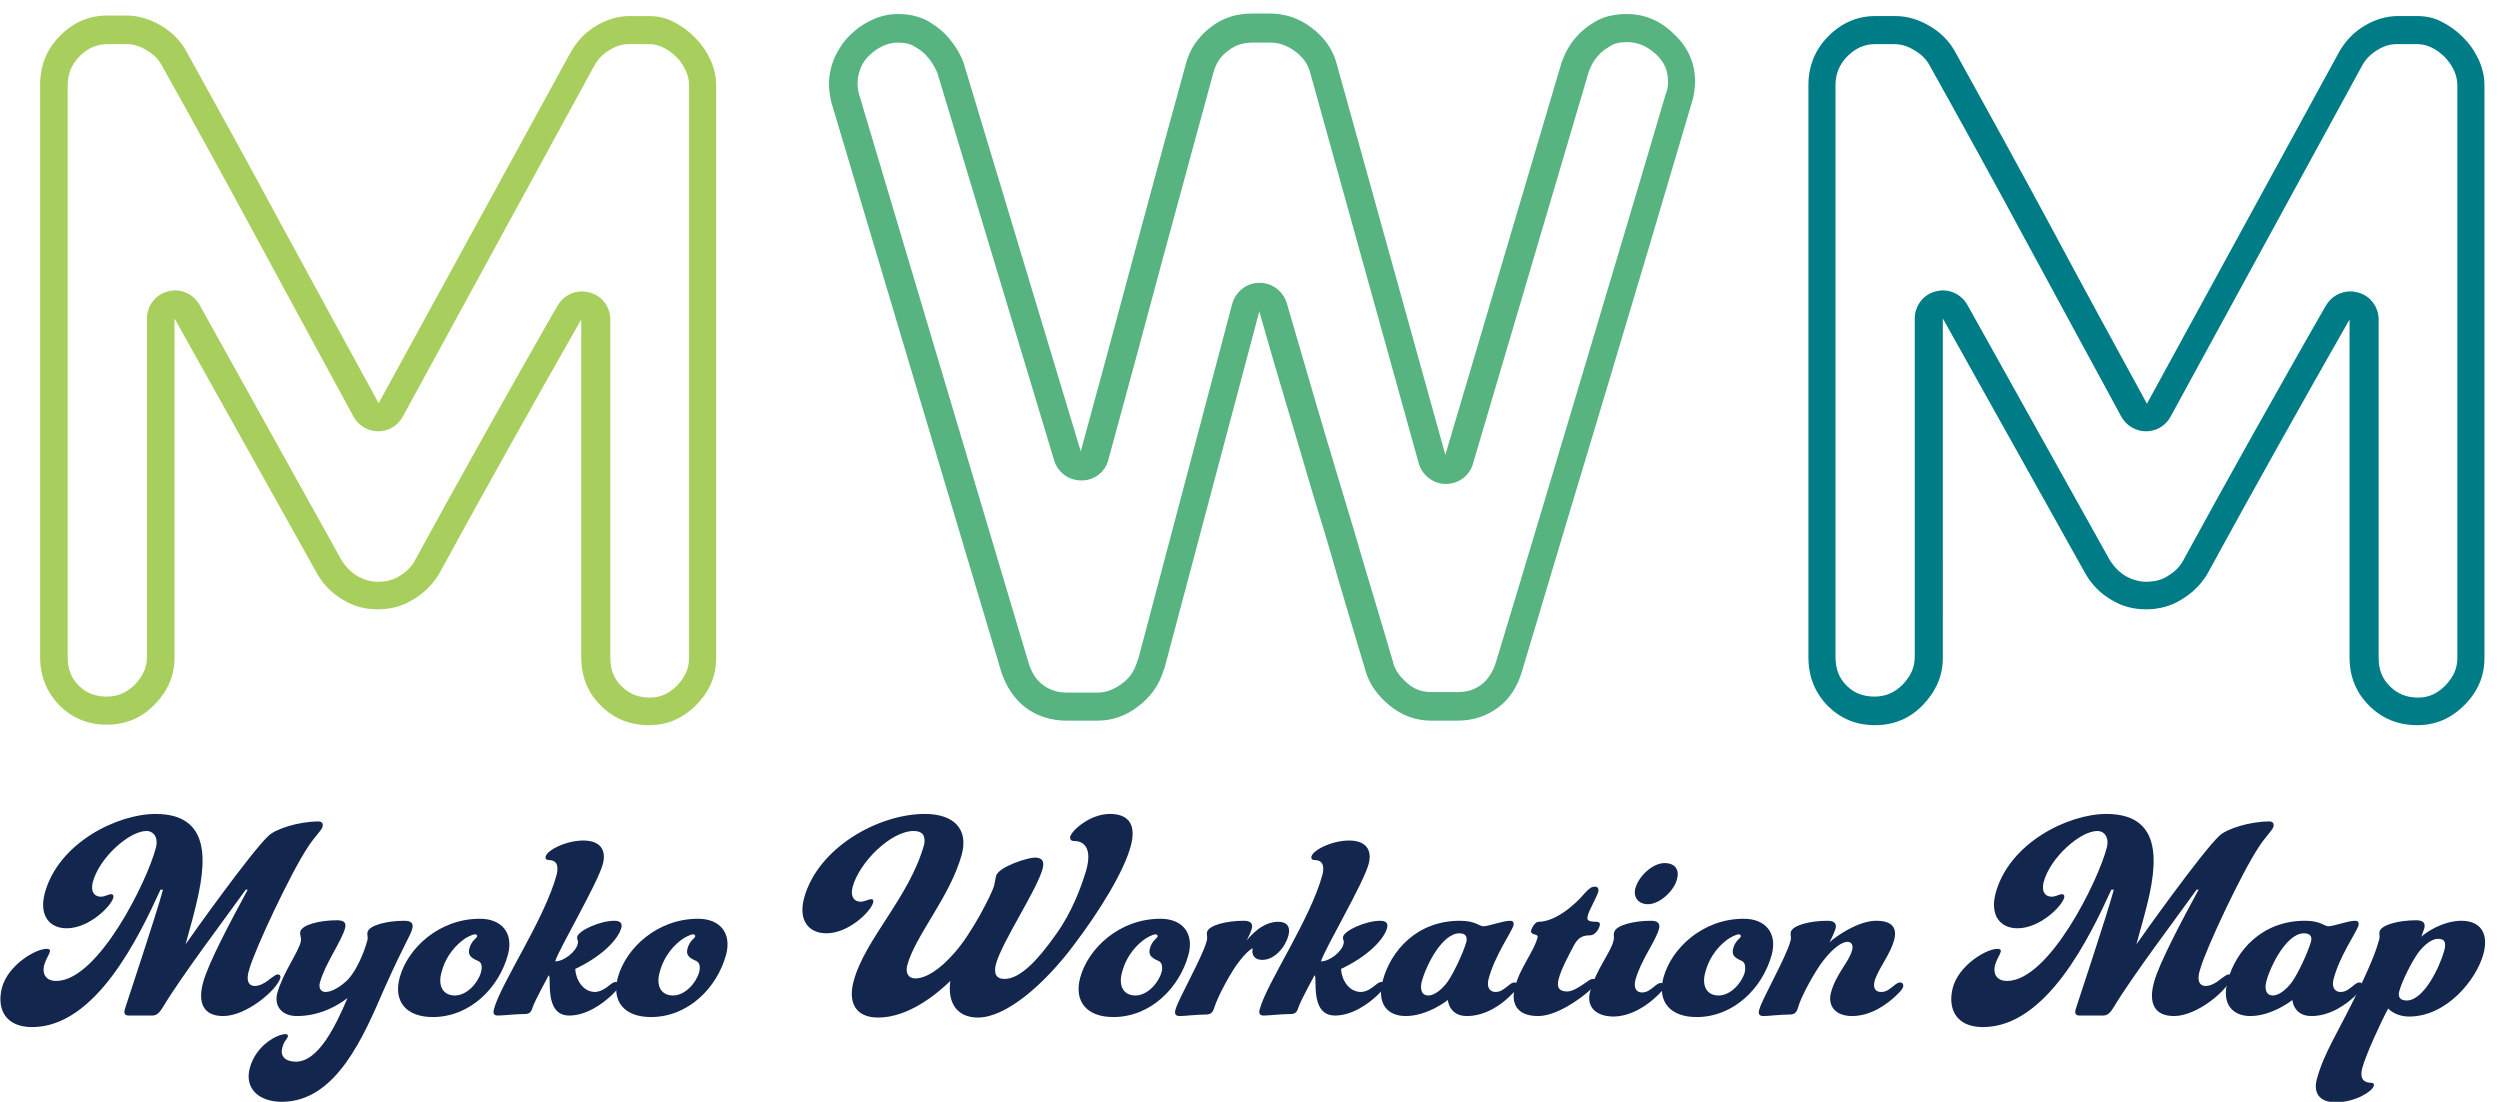
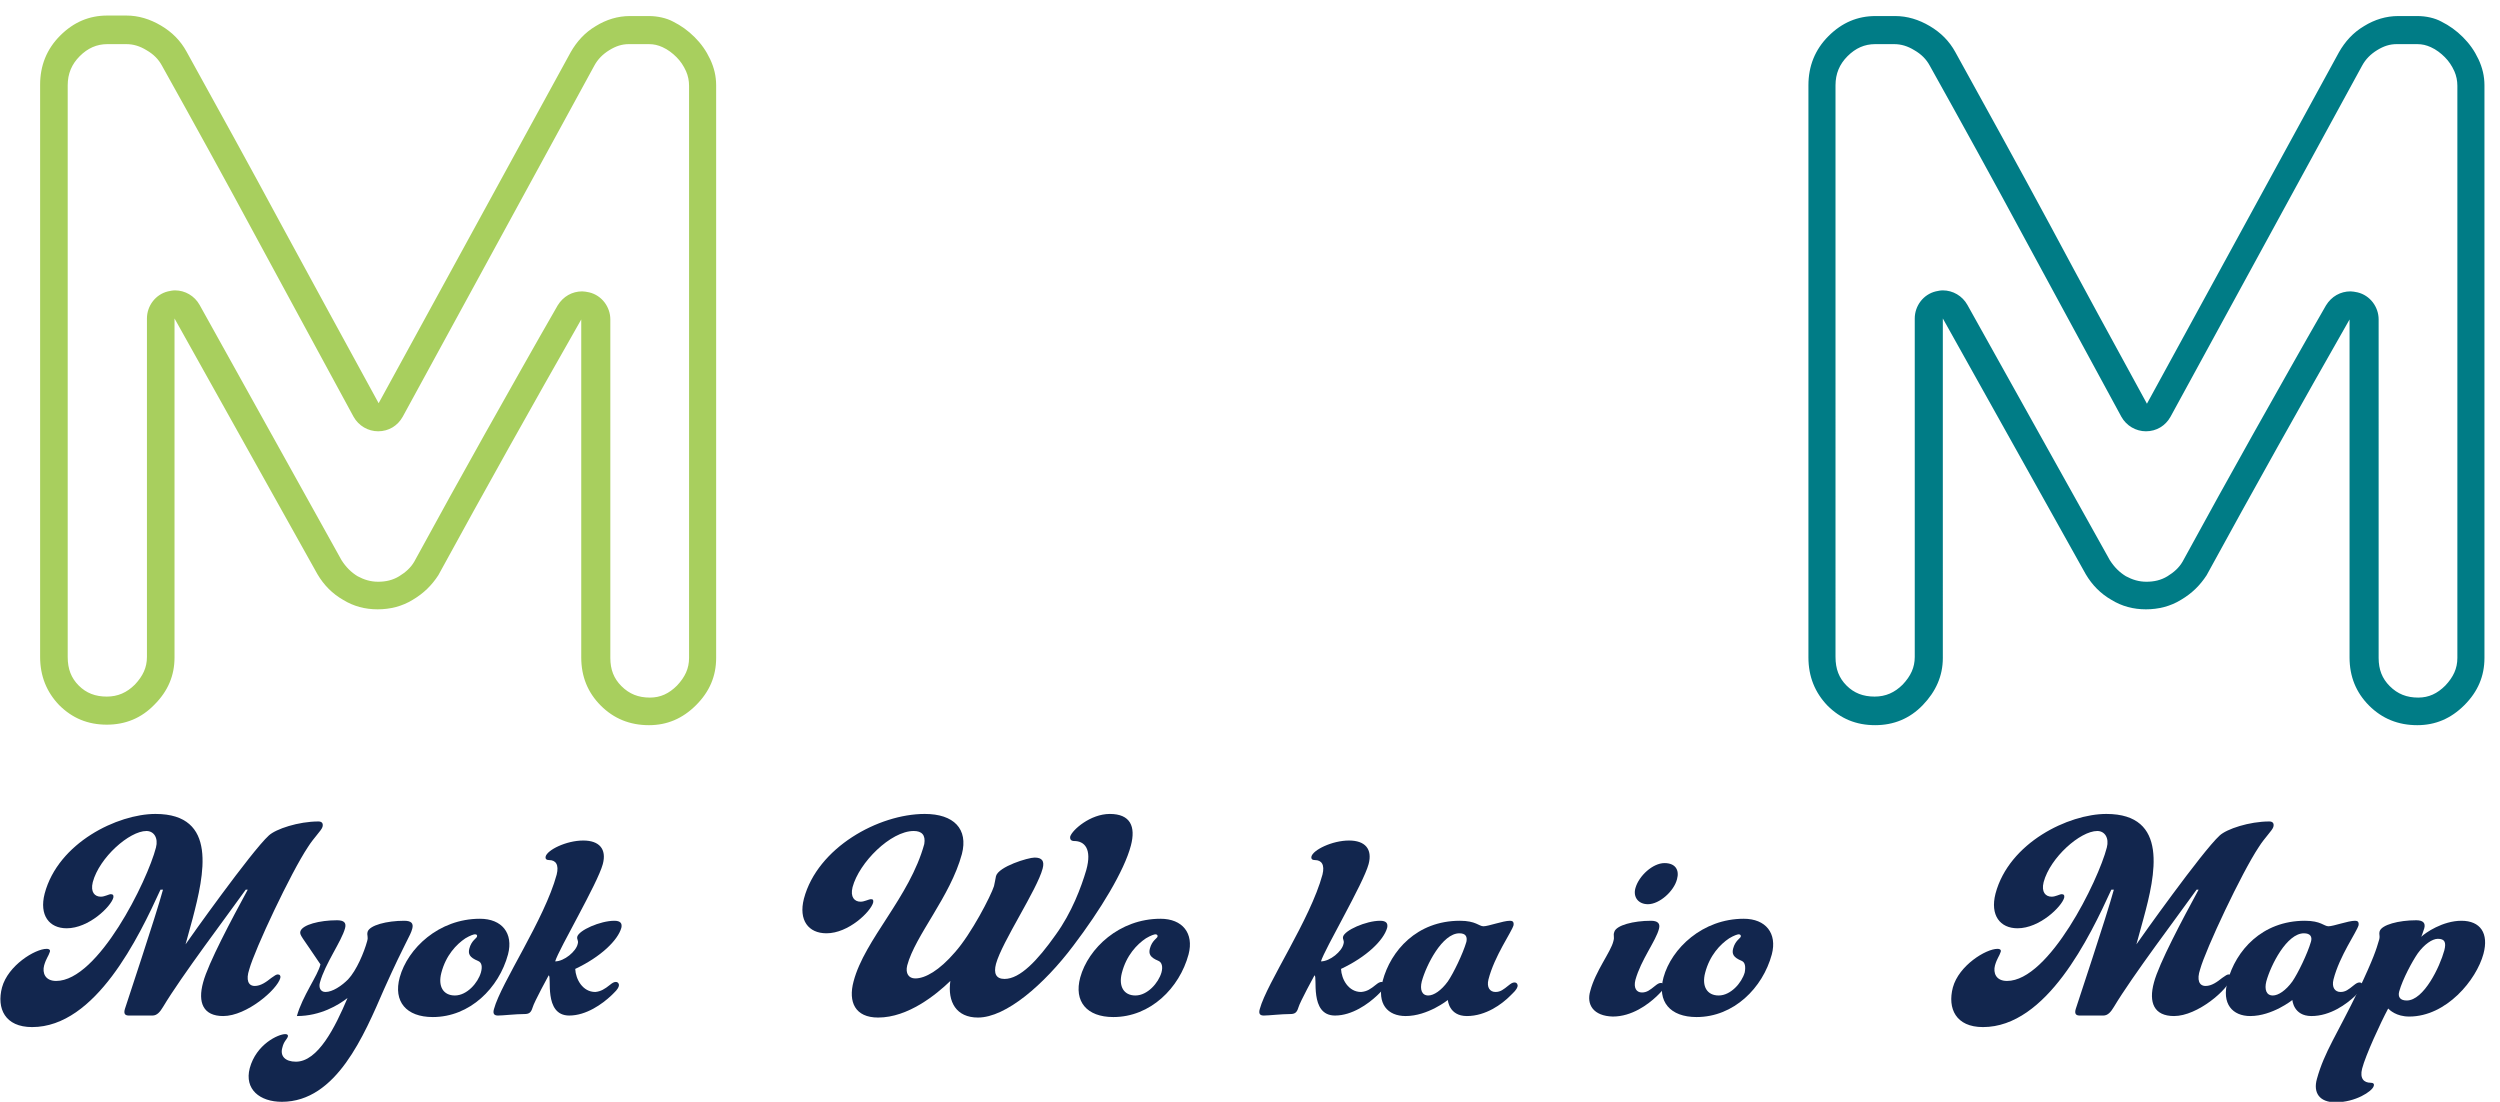
<svg xmlns="http://www.w3.org/2000/svg" version="1.1" id="レイヤー_1" x="0px" y="0px" viewBox="0 0 498.5 219.7" style="enable-background:new 0 0 498.5 219.7;" xml:space="preserve">
  <style type="text/css">
	.st0{fill:#A8CF5E;}
	.st1{fill:#57B380;}
	.st2{fill:#007C86;}
	.st3{fill:#12264E;}
</style>
  <g>
    <g>
      <g>
        <path class="st0" d="M129.4,8.8c1,0,1.8,0.2,2.7,0.6c1.1,0.5,2,1.2,2.8,2c0.8,0.8,1.4,1.7,1.9,2.8c0.4,0.9,0.6,1.9,0.6,2.9v114.1     c0,2.1-0.8,3.8-2.4,5.5c-1.6,1.6-3.3,2.4-5.4,2.4c-2.3,0-4.1-0.7-5.7-2.3c-1.5-1.5-2.2-3.3-2.2-5.6V63.7c0-2.5-1.7-4.8-4.2-5.4     c-0.5-0.1-1-0.2-1.4-0.2c-2,0-3.8,1-4.9,2.8c-4.9,8.5-9.7,17.1-14.5,25.6c-4.6,8.2-9.3,16.7-14.1,25.5c-0.7,1.2-1.7,2.1-3,2.9     c-1.3,0.8-2.7,1.1-4.2,1.1c-1.5,0-2.8-0.4-4.1-1.1c-1.3-0.8-2.3-1.8-3.2-3.2L39.8,60.8c-1-1.8-2.9-2.9-4.9-2.9     c-0.5,0-0.9,0.1-1.4,0.2c-2.5,0.6-4.2,2.9-4.2,5.4v67.5c0,2.1-0.8,3.8-2.4,5.5c-1.6,1.6-3.4,2.4-5.6,2.4c-2.3,0-4.1-0.7-5.6-2.2     c-1.5-1.5-2.2-3.3-2.2-5.7V17c0-2.3,0.8-4.2,2.4-5.8c1.6-1.6,3.4-2.4,5.5-2.4h3.8c1.4,0,2.7,0.4,4,1.2c1.4,0.8,2.4,1.8,3.1,3.1     C38.6,24.4,45,36,51.3,47.7c6.1,11.3,12.6,23.2,19.2,35.4c1,1.8,2.9,2.9,4.9,2.9c0,0,0,0,0,0c2.1,0,3.9-1.1,4.9-2.9l38.2-70     c0.7-1.3,1.7-2.3,3-3.1c1.3-0.8,2.5-1.2,3.9-1.2H129.4 M129.4,3.2h-3.8c-2.4,0-4.7,0.7-6.8,2c-2.2,1.3-3.8,3.1-5,5.2L75.5,80.4     C69,68.5,62.6,56.8,56.2,45c-6.3-11.7-12.7-23.3-19-34.7c-1.2-2.2-2.9-3.9-5.1-5.2c-2.2-1.3-4.5-2-6.9-2h-3.8     c-3.6,0-6.7,1.3-9.4,4c-2.7,2.7-4,6-4,9.8v114.1c0,3.8,1.3,7,3.8,9.6c2.6,2.6,5.7,3.9,9.5,3.9c3.7,0,6.9-1.3,9.5-4     c2.7-2.7,4-5.8,4-9.4V63.5l28.5,51c1.3,2.2,3,3.9,5.1,5.1c2.1,1.3,4.4,1.9,6.9,1.9c2.5,0,4.9-0.6,7-1.9c2.2-1.3,3.8-2.9,5.1-4.9     c4.7-8.6,9.4-17.1,14.1-25.5c4.7-8.4,9.5-16.9,14.4-25.5v67.4c0,3.8,1.3,7,3.9,9.6c2.6,2.6,5.8,3.9,9.6,3.9c3.6,0,6.7-1.3,9.4-4     c2.7-2.7,4-5.8,4-9.4V17c0-1.8-0.4-3.5-1.2-5.2c-0.8-1.7-1.8-3.1-3.1-4.4c-1.3-1.3-2.7-2.3-4.3-3.1     C132.9,3.6,131.1,3.2,129.4,3.2L129.4,3.2z" />
      </g>
      <g>
-         <path class="st1" d="M324.4,8.4c2.2,0,4,0.8,5.8,2.4c1.7,1.6,2.4,3.3,2.4,5.4c0,0.4,0,0.9-0.1,1.4c-0.1,0.5-0.2,0.7-0.2,0.8     c-0.1,0.2-0.1,0.3-0.2,0.5c-5.4,18.4-11.1,37.4-16.8,56.5c-5.7,19-11.3,37.9-17,56.6c-0.6,2-1.6,3.5-2.9,4.5     c-1.3,1-2.8,1.5-4.7,1.5h-5.2c-1.9,0-3.4-0.5-4.8-1.7c-1.5-1.3-2.5-2.6-2.9-4.1c0,0,0,0,0-0.1c-1.9-6.5-3.8-12.8-5.6-18.8     c-1.7-5.9-3.4-11.5-5-16.8c-1.6-5.3-3.3-11-5-16.8c-1.7-5.8-3.6-12.3-5.6-19.2c-0.7-2.4-2.9-4.1-5.4-4.1c0,0,0,0-0.1,0     c-2.5,0-4.7,1.7-5.4,4.2L227,131.3c-0.1,0.2-0.1,0.3-0.2,0.5c-0.6,2-1.6,3.5-3.2,4.6c-1.5,1.1-3.1,1.7-4.7,1.7h-6.1     c-1.9,0-3.5-0.5-4.8-1.5c-1.4-1-2.3-2.5-2.9-4.4L171.3,18.8c-0.2-0.7-0.3-1.4-0.3-2.2c0-1,0.2-2,0.6-3c0.4-1,1-1.9,1.8-2.6     c0.8-0.8,1.7-1.4,2.8-1.9c0.9-0.4,1.9-0.6,2.8-0.6c1.4,0,2.5,0.2,3.4,0.8c1.4,0.8,2.1,1.5,2.5,2c0,0,0,0.1,0.1,0.1     c0.8,0.9,1.4,2,1.9,3.1l23.3,77.3c0.7,2.4,2.9,4,5.4,4c0,0,0.1,0,0.1,0c2.5,0,4.7-1.7,5.3-4.1c3.5-12.8,7-25.7,10.5-38.8     c3.6-13.2,7.1-26.2,10.5-38.6c0.5-1.7,1.4-3.1,2.9-4.2c1.4-1.1,3-1.6,4.8-1.6h3.6c1.8,0,3.4,0.6,4.9,1.7c1.5,1.1,2.5,2.4,3,4.1     l21.7,78.1c0.7,2.4,2.9,4.1,5.4,4.1c0,0,0,0,0,0c2.5,0,4.7-1.6,5.4-4l23.1-78.2c0.4-1.1,0.9-2.1,1.7-3c0,0,0-0.1,0.1-0.1     c0.5-0.7,1.4-1.4,2.5-2C321.8,8.7,322.9,8.4,324.4,8.4 M324.4,2.8c-2.5,0-4.6,0.5-6.3,1.5c-1.7,1-3,2.1-4,3.3     c-1.2,1.4-2.1,3.1-2.7,4.8l-23.2,78.3l-21.7-78.1c-0.8-2.9-2.5-5.2-5-7.1c-2.5-1.9-5.3-2.8-8.3-2.8h-3.6c-3.1,0-5.9,0.9-8.3,2.8     c-2.4,1.9-4,4.2-4.8,7.1c-3.5,12.7-7,25.6-10.5,38.6c-3.5,13.1-7,26-10.5,38.8l-23.4-77.6c-0.7-1.8-1.7-3.4-2.9-4.8     c-1-1.2-2.3-2.3-4-3.3c-1.7-1-3.8-1.5-6.2-1.5c-1.8,0-3.5,0.4-5.2,1.2c-1.7,0.8-3.1,1.8-4.4,3.1c-1.3,1.3-2.2,2.7-3,4.4     c-0.7,1.7-1.1,3.4-1.1,5.2c0,1.3,0.2,2.6,0.5,3.8l33.8,113.3c1,3.1,2.6,5.5,4.9,7.3c2.3,1.7,5.1,2.6,8.2,2.6h6.1     c2.9,0,5.6-0.9,8.1-2.8c2.5-1.9,4.3-4.3,5.2-7.5v0.2l19-71.5c2,7.1,3.9,13.5,5.6,19.2c1.7,5.7,3.4,11.4,5,16.9     c1.7,5.5,3.4,11.1,5,16.8c1.7,5.7,3.5,11.9,5.6,18.8c0.7,2.5,2.3,4.8,4.7,6.8c2.4,2,5.2,3.1,8.4,3.1h5.2c3.1,0,5.8-0.9,8.1-2.6     c2.3-1.7,3.9-4.2,4.8-7.3c5.6-18.8,11.3-37.7,17-56.7c5.7-19,11.3-37.8,16.8-56.5c0.2-0.6,0.4-1.3,0.5-2.1     c0.1-0.8,0.2-1.5,0.2-2.2c0-3.7-1.4-6.9-4.2-9.5C331.1,4.1,327.9,2.8,324.4,2.8L324.4,2.8z" />
-       </g>
+         </g>
      <g>
        <path class="st2" d="M482,8.8c1,0,1.8,0.2,2.7,0.6c1.1,0.5,2,1.2,2.8,2c0.8,0.8,1.4,1.7,1.9,2.8c0.4,0.9,0.6,1.9,0.6,2.9v114.1     c0,2.1-0.8,3.8-2.4,5.5c-1.6,1.6-3.3,2.4-5.4,2.4c-2.3,0-4.1-0.7-5.7-2.3c-1.5-1.5-2.2-3.3-2.2-5.6V63.7c0-2.5-1.7-4.8-4.2-5.4     c-0.5-0.1-1-0.2-1.4-0.2c-2,0-3.8,1-4.9,2.8c-4.9,8.5-9.7,17.1-14.5,25.6c-4.6,8.2-9.3,16.7-14.1,25.5c-0.7,1.2-1.7,2.1-3,2.9     c-1.3,0.8-2.7,1.1-4.2,1.1c-1.5,0-2.8-0.4-4.1-1.1c-1.3-0.8-2.3-1.8-3.2-3.2l-28.4-50.9c-1-1.8-2.9-2.9-4.9-2.9     c-0.5,0-0.9,0.1-1.4,0.2c-2.5,0.6-4.2,2.9-4.2,5.4v67.5c0,2.1-0.8,3.8-2.4,5.5c-1.6,1.6-3.4,2.4-5.6,2.4c-2.3,0-4.1-0.7-5.6-2.2     c-1.5-1.5-2.2-3.3-2.2-5.7V17c0-2.3,0.8-4.2,2.4-5.8c1.6-1.6,3.4-2.4,5.5-2.4h3.8c1.4,0,2.7,0.4,4,1.2c1.4,0.8,2.4,1.8,3.1,3.1     c6.3,11.3,12.7,22.9,19,34.6c6.1,11.3,12.6,23.2,19.2,35.4c1,1.8,2.9,2.9,4.9,2.9c0,0,0,0,0,0c2.1,0,3.9-1.1,4.9-2.9l38.2-70     c0.7-1.3,1.7-2.3,3-3.1c1.3-0.8,2.5-1.2,3.9-1.2H482 M482,3.2h-3.8c-2.4,0-4.7,0.7-6.8,2c-2.2,1.3-3.8,3.1-5,5.2l-38.3,70.1     c-6.5-11.9-12.9-23.6-19.2-35.4c-6.3-11.7-12.7-23.3-19-34.7c-1.2-2.2-2.9-3.9-5.1-5.2c-2.2-1.3-4.5-2-6.9-2H374     c-3.6,0-6.7,1.3-9.4,4c-2.7,2.7-4,6-4,9.8v114.1c0,3.8,1.3,7,3.8,9.6c2.6,2.6,5.7,3.9,9.5,3.9c3.7,0,6.9-1.3,9.5-4s4-5.8,4-9.4     V63.5l28.5,51c1.3,2.2,3,3.9,5.1,5.1c2.1,1.3,4.4,1.9,6.9,1.9s4.9-0.6,7-1.9c2.2-1.3,3.8-2.9,5.1-4.9c4.7-8.6,9.4-17.1,14.1-25.5     c4.7-8.4,9.5-16.9,14.4-25.5v67.4c0,3.8,1.3,7,3.9,9.6c2.6,2.6,5.8,3.9,9.6,3.9c3.6,0,6.7-1.3,9.4-4c2.7-2.7,4-5.8,4-9.4V17     c0-1.8-0.4-3.5-1.2-5.2c-0.8-1.7-1.8-3.1-3.1-4.4c-1.3-1.3-2.7-2.3-4.3-3.1C485.5,3.6,483.8,3.2,482,3.2L482,3.2z" />
      </g>
    </g>
    <g>
      <path class="st3" d="M50.8,196.6c1.2,0,2.3-0.8,3.3-1.6c0.7-0.5,1-0.7,1.3-0.7c0.4,0,0.6,0.3,0.5,0.7c-0.6,2.3-6.7,7.6-11.4,7.6    c-4,0-5.1-2.7-4-6.7c1-3.8,5.7-12.6,8.9-18.5H49c-3.7,5.2-12.8,17.2-16.5,23.4c-0.6,1-1.2,1.7-2.1,1.7h-4.7    c-0.7,0-1.1-0.3-0.8-1.3c0.2-0.7,6.2-18.6,7.6-23.8H32c-4.3,9.4-12.9,27.4-25.6,27.4c-5.4,0-7.1-3.7-6-7.9    c1.2-4.4,6.6-7.7,8.9-7.7c0.6,0,0.8,0.3,0.6,0.7c-0.2,0.7-0.7,1.2-1.1,2.6c-0.4,1.5,0.2,3.1,2.4,3.1c8.4,0,18.2-20,19.9-26.6    c0.5-1.9-0.4-3.3-1.9-3.3c-3.4,0-9.4,5.3-10.7,10.2c-0.5,2,0.4,2.9,1.6,2.9c0.8,0,1.6-0.5,2-0.5c0.4,0,0.6,0.2,0.5,0.7    c-0.5,1.8-4.9,6.1-9.3,6.1c-3.5,0-5.5-2.6-4.4-6.9c2.7-10.2,14.6-15.9,22.1-15.9c12.5,0,9.7,12.1,7.4,20.9    c-0.8,2.9-1.4,5.1-1.4,5.1c0.6-0.9,13.1-18.5,16.6-21.7c1.4-1.3,5.9-2.8,9.9-2.8c0.7,0,1,0.4,0.8,1.1c-0.2,0.7-1.7,2.1-2.9,4    c-3.4,5.1-10.6,20.4-11.7,24.4C49,195.4,49.5,196.6,50.8,196.6z" />
-       <path class="st3" d="M59.9,185.7c0.4-1.3,3.8-2.2,7.3-2.2c1.4,0,1.9,0.5,1.6,1.6c-0.7,2.6-4,7.1-5,10.8c-0.3,1,0.1,1.9,1.1,1.9    c1.4,0,3.2-1.2,4.5-2.5c1.7-1.8,3.2-5.4,3.8-7.6c0.3-1-0.1-1.1,0.1-1.9c0.4-1.3,3.8-2.2,7.3-2.2c1.4,0,1.9,0.5,1.6,1.6    c-0.4,1.5-1.2,2.2-5.6,12c-4,9.2-9.5,22.5-20.4,22.5c-4.4,0-7.5-2.5-6.4-6.7c1.3-4.8,5.7-6.8,7.1-6.8c0.4,0,0.6,0.2,0.5,0.5    c-0.2,0.6-0.8,0.9-1.1,2.2c-0.5,1.7,0.6,2.8,2.7,2.8c4.4,0,7.8-6.8,10.3-12.7c-1.8,1.4-5.4,3.6-10.1,3.6c-3,0-4.6-2-3.9-4.6    c1.1-4,4.2-8.1,4.7-10.3C60.1,186.6,59.7,186.5,59.9,185.7z" />
+       <path class="st3" d="M59.9,185.7c0.4-1.3,3.8-2.2,7.3-2.2c1.4,0,1.9,0.5,1.6,1.6c-0.7,2.6-4,7.1-5,10.8c-0.3,1,0.1,1.9,1.1,1.9    c1.4,0,3.2-1.2,4.5-2.5c1.7-1.8,3.2-5.4,3.8-7.6c0.3-1-0.1-1.1,0.1-1.9c0.4-1.3,3.8-2.2,7.3-2.2c1.4,0,1.9,0.5,1.6,1.6    c-0.4,1.5-1.2,2.2-5.6,12c-4,9.2-9.5,22.5-20.4,22.5c-4.4,0-7.5-2.5-6.4-6.7c1.3-4.8,5.7-6.8,7.1-6.8c0.4,0,0.6,0.2,0.5,0.5    c-0.2,0.6-0.8,0.9-1.1,2.2c-0.5,1.7,0.6,2.8,2.7,2.8c4.4,0,7.8-6.8,10.3-12.7c-1.8,1.4-5.4,3.6-10.1,3.6c1.1-4,4.2-8.1,4.7-10.3C60.1,186.6,59.7,186.5,59.9,185.7z" />
      <path class="st3" d="M101.3,190.3c-1.8,6.7-7.6,12.5-15,12.5c-5.3,0-7.9-3.1-6.6-7.9c1.6-5.8,7.8-11.7,16-11.7    C100.1,183.2,102.4,186.1,101.3,190.3z M95.3,191.6c-1.7-0.7-2-1.4-1.7-2.5c0.4-1.5,1.4-2,1.5-2.3c0.1-0.3,0-0.5-0.4-0.5    c-0.2,0-0.9,0.2-1.9,0.8c-1.8,1.2-3.9,3.4-4.8,6.9c-0.7,2.7,0.4,4.5,2.7,4.5c2.4,0,4.6-2.5,5.2-4.6    C96.2,192.8,96.1,191.9,95.3,191.6z" />
      <path class="st3" d="M121.6,196.4c0.5-0.4,0.8-0.6,1.2-0.6c0.5,0,0.7,0.5,0.6,0.8c-0.2,0.7-0.7,1.1-1.5,1.9c-1.8,1.7-5,4-8.4,4    c-5.2,0-3.4-8-4.1-8c0,0-2.9,5.3-3.2,6.4c-0.3,1-0.7,1.3-1.6,1.3c-1.8,0-4.3,0.3-5.3,0.3c-0.7,0-1.1-0.3-0.8-1.3    c1.4-5.2,10.1-17.9,12.5-26.8c0.5-2-0.2-2.9-1.5-2.9c-0.5,0-0.8-0.2-0.7-0.7c0.3-1.3,4.1-3.2,7.5-3.2c3.2,0,4.7,1.7,3.9,4.7    c-1,3.8-8.8,17-9.5,19.4c1.8,0,4.2-2,4.5-3.5c0.2-0.7-0.2-0.8-0.1-1.4c0.3-1.3,4.6-3.2,7.4-3.2c1.2,0,1.6,0.5,1.4,1.4    c-0.7,2.5-4.1,5.8-9.2,8.2c0.1,2.1,1.5,4.6,4,4.6C119.8,197.7,120.6,197.2,121.6,196.4z" />
-       <path class="st3" d="M144.8,190.3c-1.8,6.7-7.6,12.5-15,12.5c-5.3,0-7.9-3.1-6.6-7.9c1.6-5.8,7.8-11.7,16-11.7    C143.6,183.2,145.9,186.1,144.8,190.3z M138.8,191.6c-1.7-0.7-2-1.4-1.7-2.5c0.4-1.5,1.4-2,1.5-2.3c0.1-0.3-0.1-0.5-0.4-0.5    c-0.2,0-0.9,0.2-1.9,0.8c-1.8,1.2-3.9,3.4-4.8,6.9c-0.7,2.7,0.4,4.5,2.7,4.5c2.4,0,4.6-2.5,5.2-4.6    C139.7,192.8,139.5,191.9,138.8,191.6z" />
      <path class="st3" d="M182.2,165.7c-4.6,0-10.9,6.3-12.2,11.2c-0.5,2,0.4,2.9,1.6,2.9c0.8,0,1.6-0.5,2.1-0.5c0.4,0,0.5,0.2,0.4,0.7    c-0.5,1.8-4.9,6.1-9.3,6.1c-3.6,0-5.6-2.6-4.5-6.9c2.7-10.2,14.9-16.9,24.1-16.9c5.8,0,8.7,3,7.4,8c-2.3,8.5-9.3,16.2-10.9,22.2    c-0.4,1.6,0.3,2.6,1.6,2.6c2,0,4.8-1.6,7.9-5.2c3.3-3.7,7.2-11.3,7.8-13.2c0.2-0.8,0.2-1.1,0.4-2c0.5-1.9,6.4-3.7,7.7-3.7    c1.5,0,2,0.7,1.6,2.2c-1.1,4.2-8.1,14.6-9.3,19c-0.5,1.9,0,3,1.7,3c3.1,0,6.6-3.7,10.2-8.8c3.2-4.4,5.1-9.5,6.1-12.9    c1.2-4.3-0.4-5.8-2.4-5.8c-0.6,0-0.9-0.3-0.8-0.9c0.4-1.3,4-4.5,7.9-4.5c4.1,0,5.2,2.5,4.2,6.3c-1.3,5-6.1,12.9-11.5,20    c-5.8,7.7-13.4,14.3-19,14.3c-4.3,0-6.1-3.1-5.5-7.3c-2.8,2.7-8.4,7.3-14.4,7.3c-4.6,0-6-3.1-4.9-7.2c2.2-8.4,11.2-16.8,14.1-27.4    C184.6,166.5,183.8,165.7,182.2,165.7z" />
      <path class="st3" d="M237,190.3c-1.8,6.7-7.6,12.5-15,12.5c-5.3,0-7.9-3.1-6.6-7.9c1.6-5.8,7.8-11.7,16-11.7    C235.8,183.2,238.1,186.1,237,190.3z M231,191.6c-1.7-0.7-2-1.4-1.7-2.5c0.4-1.5,1.4-2,1.5-2.3c0.1-0.3-0.1-0.5-0.4-0.5    c-0.2,0-0.9,0.2-1.9,0.8c-1.8,1.2-3.9,3.4-4.8,6.9c-0.7,2.7,0.4,4.5,2.7,4.5c2.4,0,4.6-2.5,5.2-4.6    C231.9,192.8,231.7,191.9,231,191.6z" />
-       <path class="st3" d="M242.1,201c-0.3,1-0.8,1.3-1.7,1.3c-1.8,0-4.2,0.3-5.1,0.3c-0.8,0-1.2-0.3-0.9-1.3c0.6-2.2,5.3-10.3,6.2-13.6    c0.3-1-0.1-1.1,0.1-1.9c0.4-1.3,3.8-2.2,7.3-2.2c1.3,0,1.9,0.5,1.6,1.6c-0.2,0.8-0.8,1.9-1,2.3c0.6-0.7,3-3.7,6.3-3.7    c1.7,0,2.5,1,2,2.8c-0.6,2.2-2.7,4.8-5.2,4.8c-1.7,0-2.2-1.2-1.9-2.3c-0.4,0.1-1.4,0.9-2.7,2.6C245.5,193.7,242.8,198.7,242.1,201    z" />
      <path class="st3" d="M274.3,196.4c0.5-0.4,0.8-0.6,1.2-0.6c0.5,0,0.7,0.5,0.6,0.8c-0.2,0.7-0.7,1.1-1.5,1.9c-1.8,1.7-5,4-8.4,4    c-5.2,0-3.4-8-4.1-8c0,0-2.9,5.3-3.2,6.4c-0.3,1-0.7,1.3-1.6,1.3c-1.8,0-4.3,0.3-5.3,0.3c-0.7,0-1.1-0.3-0.8-1.3    c1.4-5.2,10.1-17.9,12.5-26.8c0.5-2-0.2-2.9-1.5-2.9c-0.5,0-0.8-0.2-0.7-0.7c0.3-1.3,4.1-3.2,7.5-3.2c3.2,0,4.7,1.7,3.9,4.7    c-1,3.8-8.8,17-9.5,19.4c1.8,0,4.2-2,4.5-3.5c0.2-0.7-0.2-0.8-0.1-1.4c0.3-1.3,4.6-3.2,7.4-3.2c1.2,0,1.6,0.5,1.4,1.4    c-0.7,2.5-4.1,5.8-9.2,8.2c0.1,2.1,1.5,4.6,4,4.6C272.6,197.7,273.3,197.2,274.3,196.4z" />
      <path class="st3" d="M292.5,202.6c-3.6,0-3.8-3.2-3.8-3.2s-4,3.2-8.4,3.2c-3.6,0-5.8-2.4-4.6-7c1.6-6,6.8-12,15.4-12    c3.2,0,3.8,1.1,4.7,1.1c1,0,3.9-1.1,5.3-1.1c0.5,0,0.8,0.2,0.7,0.9c-0.4,1.4-3.8,6.1-5,10.8c-0.4,1.6,0.3,2.5,1.4,2.5    c1,0,1.6-0.5,2.6-1.3c0.5-0.4,0.8-0.6,1.2-0.6c0.5,0,0.7,0.5,0.6,0.8c-0.2,0.7-0.7,1.1-1.5,1.9    C299.5,200.2,296.3,202.6,292.5,202.6z M291,186.1c-3.4,0-6.6,6.3-7.5,9.6c-0.4,1.6,0,2.8,1.3,2.8c1.1,0,2.6-1,3.9-2.8    c1.1-1.6,3-5.5,3.7-7.9C292.6,186.8,292.3,186.1,291,186.1z" />
-       <path class="st3" d="M313.9,188.4c-0.9,1.7-2.6,4.8-3.1,6.8c-0.5,1.8,0.2,2.5,1.7,2.5c1.2,0,2.7-1.1,3.9-1.9    c0.5-0.4,0.9-0.6,1.2-0.6c0.5,0,0.7,0.4,0.6,0.7c-0.1,0.3-0.3,0.7-0.8,1.2c-2.1,2-7,5.5-10.7,5.5c-4.3,0-5.5-2.6-4.6-5.8    c1-3.9,3.7-6.9,4.5-9.9c0.2-0.8-1.5-0.3-1.3-1.4c0.2-0.6,0.8-1.7,1.5-1.7c3.2,0,7-3.1,9.2-5.7c0.9-1,1.4-1.3,2-1.3    c0.7,0,0.8,0.5,0.7,1c-0.4,1.3-1.9,3.8-2.1,4.8c-0.2,0.8-0.1,1.2,1.7,1.2c0.5,0,0.8,0.2,0.7,0.7c-0.3,1.2-1.2,2-1.9,2    C315.5,186.5,314.7,187,313.9,188.4z" />
      <path class="st3" d="M317.1,197.6c1-3.9,4.1-7.8,4.6-9.9c0.3-1-0.1-1.1,0.2-1.9c0.4-1.3,3.8-2.2,7.3-2.2c1.3,0,1.9,0.5,1.6,1.6    c-0.6,2.4-3.6,6.2-4.7,10.2c-0.4,1.6,0.2,2.5,1.3,2.5c1,0,1.6-0.5,2.6-1.3c0.5-0.4,0.8-0.6,1.2-0.6c0.5,0,0.7,0.5,0.6,0.8    c-0.2,0.7-0.7,1.1-1.5,1.9c-1.7,1.6-4.9,4-8.7,4C317.7,202.6,316.3,200.3,317.1,197.6z M331.9,172.1c2.2,0,3,1.4,2.5,3.2    c-0.6,2.4-3.5,5-5.8,5c-1.9,0-3-1.4-2.5-3.2C326.8,174.6,329.6,172.1,331.9,172.1z" />
      <path class="st3" d="M353.3,190.3c-1.8,6.7-7.6,12.5-15,12.5c-5.3,0-7.9-3.1-6.6-7.9c1.6-5.8,7.8-11.7,16-11.7    C352.1,183.2,354.4,186.1,353.3,190.3z M347.3,191.6c-1.7-0.7-2-1.4-1.7-2.5c0.4-1.5,1.4-2,1.5-2.3c0.1-0.3-0.1-0.5-0.4-0.5    c-0.2,0-0.9,0.2-1.9,0.8c-1.8,1.2-3.9,3.4-4.8,6.9c-0.7,2.7,0.4,4.5,2.7,4.5c2.4,0,4.6-2.5,5.2-4.6    C348.1,192.8,348,191.9,347.3,191.6z" />
-       <path class="st3" d="M365.1,197.9c1-3.7,3.6-6.1,4.2-8.4c0.3-1-0.1-1.7-0.9-1.7c-1,0-2.7,1-4.8,3.7c-1.6,2-4.5,7.2-5.1,9.5    c-0.3,1-0.8,1.3-1.7,1.3c-1.8,0-4.2,0.3-5.1,0.3c-0.8,0-1.2-0.3-0.9-1.3c0.6-2.2,5.3-10.3,6.2-13.6c0.3-1-0.1-1.1,0.1-1.9    c0.4-1.3,3.8-2.2,7.3-2.2c1.3,0,1.9,0.5,1.6,1.6c-0.3,1-1.2,2.7-1.2,2.7c1.4-1.3,5.8-4.3,9.3-4.3c3.3,0,4.2,1.5,3.6,3.8    c-0.7,2.8-3.2,5.8-3.9,8.2c-0.4,1.6,0.3,2.2,1.3,2.2c1,0,1.6-0.5,2.6-1.3c0.5-0.4,0.8-0.6,1.2-0.6c0.5,0,0.7,0.5,0.6,0.8    c-0.2,0.7-0.7,1.1-1.5,1.9c-1.7,1.6-4.9,4-8.7,4C365.9,202.6,364.4,200.5,365.1,197.9z" />
      <path class="st3" d="M439.8,196.6c1.2,0,2.3-0.8,3.3-1.6c0.7-0.5,1-0.7,1.3-0.7c0.4,0,0.6,0.3,0.5,0.7c-0.6,2.3-6.7,7.6-11.4,7.6    c-4,0-5.1-2.7-4-6.7c1-3.8,5.7-12.6,8.9-18.5H438c-3.7,5.2-12.8,17.2-16.5,23.4c-0.6,1-1.2,1.7-2.1,1.7h-4.7    c-0.7,0-1.1-0.3-0.8-1.3c0.2-0.7,6.2-18.6,7.6-23.8H421c-4.3,9.4-12.9,27.4-25.6,27.4c-5.4,0-7.1-3.7-6-7.9    c1.2-4.4,6.6-7.7,8.9-7.7c0.6,0,0.8,0.3,0.6,0.7c-0.2,0.7-0.7,1.2-1.1,2.6c-0.4,1.5,0.2,3.1,2.4,3.1c8.4,0,18.2-20,19.9-26.6    c0.5-1.9-0.4-3.3-1.9-3.3c-3.4,0-9.4,5.3-10.7,10.2c-0.5,2,0.4,2.9,1.6,2.9c0.8,0,1.6-0.5,2-0.5c0.4,0,0.6,0.2,0.5,0.7    c-0.5,1.8-4.9,6.1-9.3,6.1c-3.5,0-5.5-2.6-4.4-6.9c2.7-10.2,14.6-15.9,22.1-15.9c12.5,0,9.8,12.1,7.4,20.9    c-0.8,2.9-1.4,5.1-1.4,5.1c0.6-0.9,13.1-18.5,16.6-21.7c1.4-1.3,5.9-2.8,9.9-2.8c0.7,0,1,0.4,0.8,1.1c-0.2,0.7-1.7,2.1-2.9,4    c-3.4,5.1-10.6,20.4-11.7,24.4C438,195.4,438.5,196.6,439.8,196.6z" />
      <path class="st3" d="M460.9,202.6c-3.6,0-3.8-3.2-3.8-3.2s-4,3.2-8.4,3.2c-3.5,0-5.8-2.4-4.5-7c1.6-6,6.8-12,15.4-12    c3.2,0,3.8,1.1,4.7,1.1c1,0,3.9-1.1,5.3-1.1c0.5,0,0.8,0.2,0.7,0.9c-0.4,1.4-3.8,6.1-5,10.8c-0.4,1.6,0.3,2.5,1.4,2.5    c1,0,1.6-0.5,2.6-1.3c0.5-0.4,0.8-0.6,1.2-0.6c0.5,0,0.7,0.5,0.6,0.8c-0.2,0.7-0.7,1.1-1.5,1.9    C467.9,200.2,464.7,202.6,460.9,202.6z M459.4,186.1c-3.4,0-6.6,6.3-7.5,9.6c-0.4,1.6,0,2.8,1.3,2.8c1.1,0,2.6-1,3.9-2.8    c1.1-1.6,3-5.5,3.7-7.9C461.1,186.8,460.7,186.1,459.4,186.1z" />
      <path class="st3" d="M474.5,185.7c0.4-1.3,3.8-2.2,7.3-2.2c1.3,0,1.9,0.5,1.6,1.6c-0.3,1-0.6,1.7-0.6,1.7c0.8-0.8,4.3-3.2,8-3.2    c3.8,0,5.5,2.5,4.4,6.6c-1.4,5.2-7.4,12.5-14.8,12.5c-2.6,0-3.9-1.3-4.2-1.6c-1.5,2.8-4.5,9.3-5.2,12c-0.5,2,0.4,2.8,1.7,2.8    c0.5,0,0.8,0.2,0.6,0.7c-0.3,1-3.6,3.2-7.6,3.2c-3.2,0-4.5-1.9-3.7-4.7c1.5-5.4,4-8.8,8.3-17.7c3-6.3,3.6-8.3,4-9.7    C474.7,186.6,474.3,186.5,474.5,185.7z M479.9,199.5c3.4,0,6.6-6.7,7.5-10c0.4-1.6,0.1-2.3-1.3-2.3c-1.1,0-2.7,1.1-4,2.9    c-1.1,1.6-3,5.1-3.7,7.6C478.1,198.8,478.6,199.5,479.9,199.5z" />
    </g>
  </g>
  <g>
</g>
  <g>
</g>
  <g>
</g>
  <g>
</g>
  <g>
</g>
  <g>
</g>
  <g>
</g>
  <g>
</g>
  <g>
</g>
  <g>
</g>
  <g>
</g>
  <g>
</g>
  <g>
</g>
  <g>
</g>
  <g>
</g>
</svg>